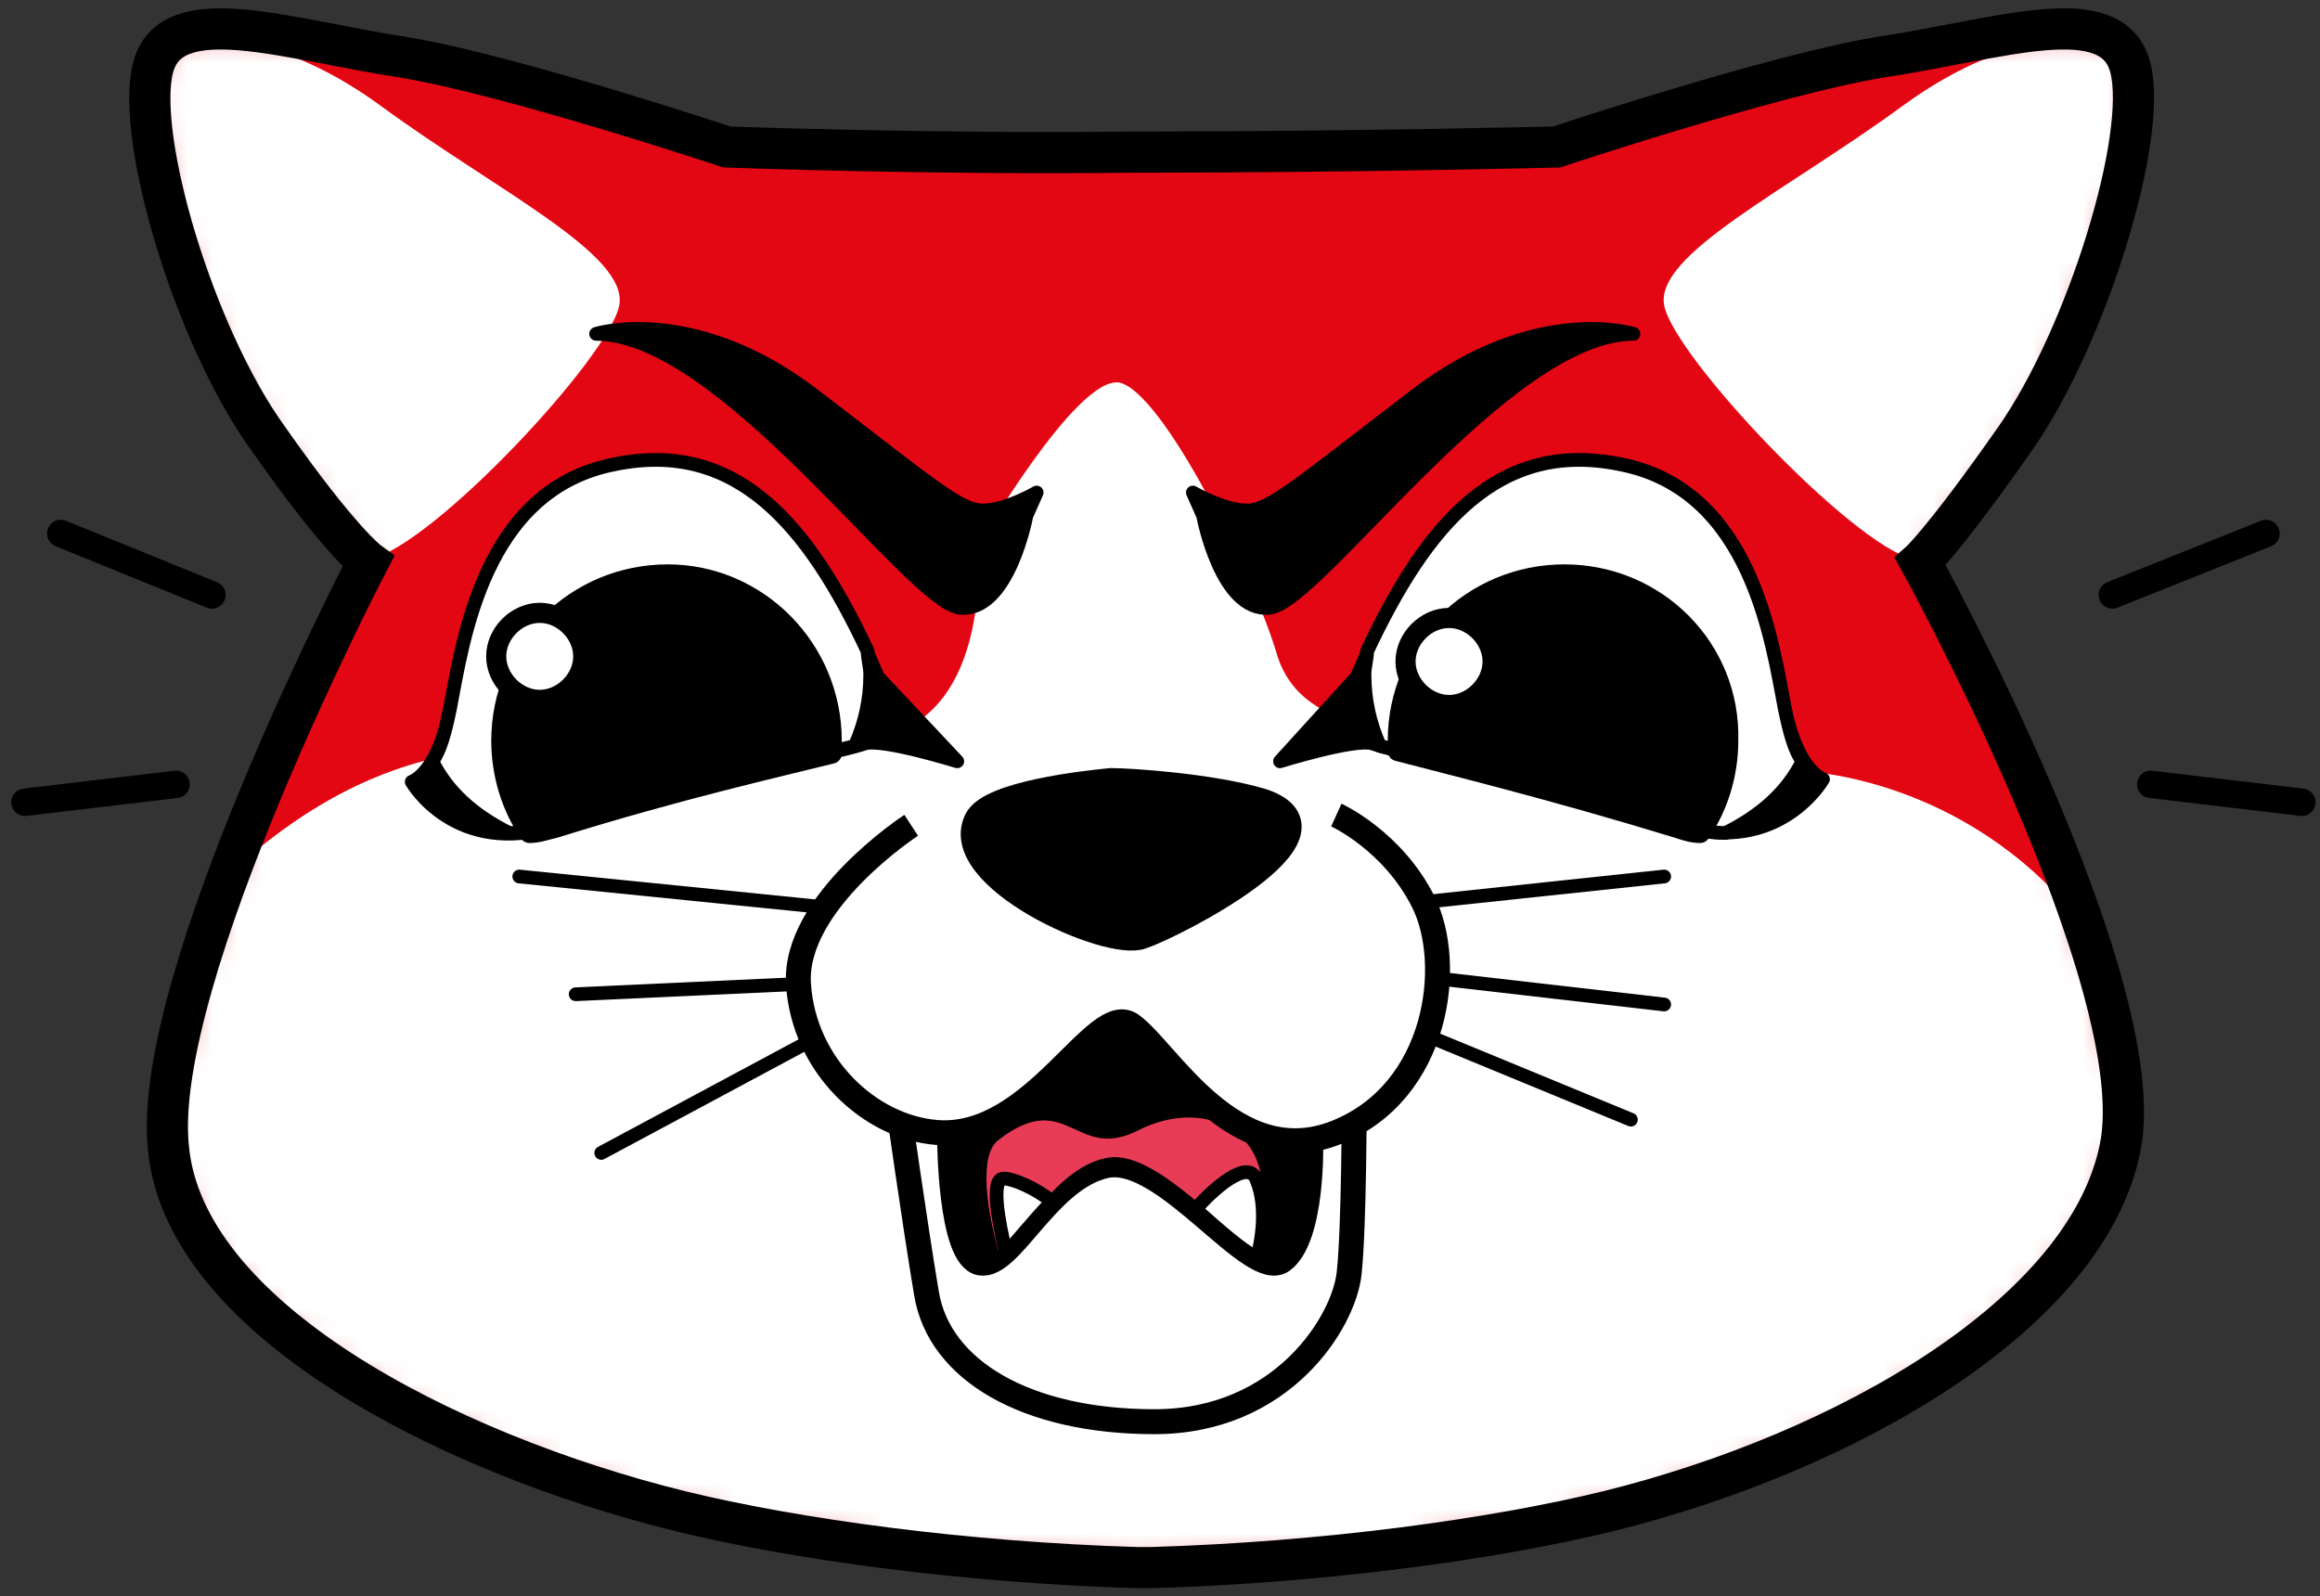
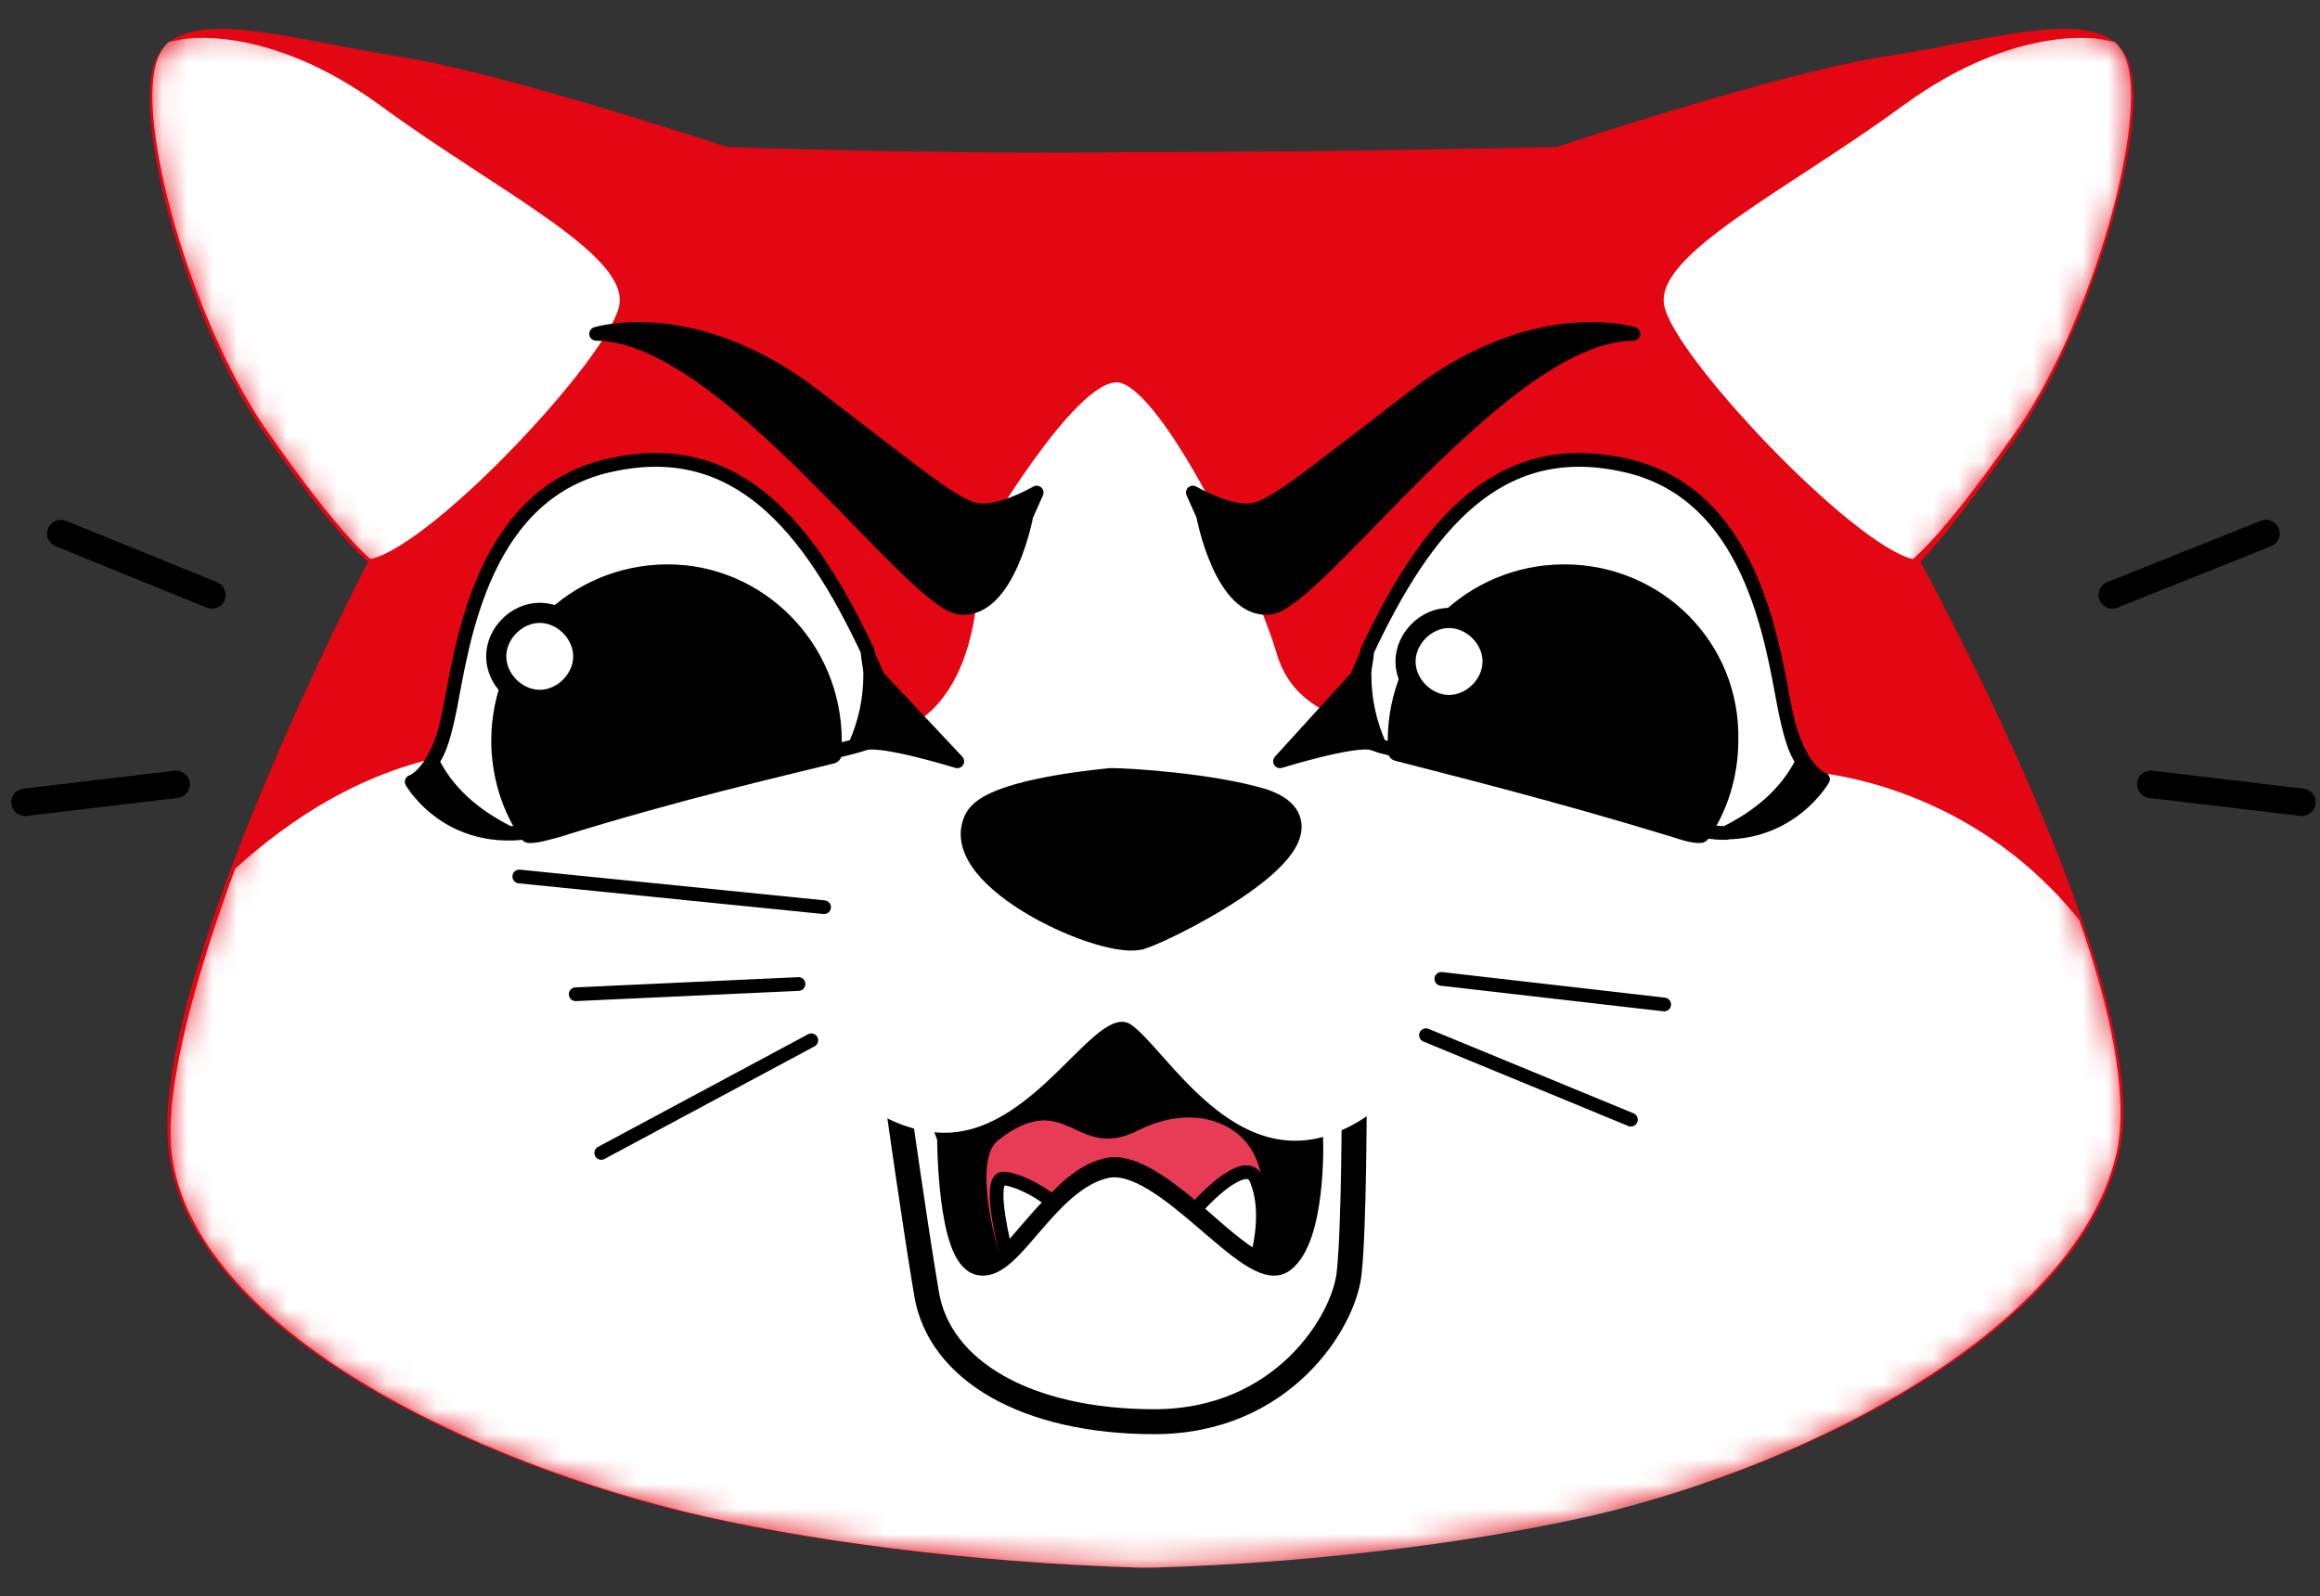
<svg xmlns="http://www.w3.org/2000/svg" width="93" height="64" viewBox="0 0 93 64" fill="none">
  <rect x="0" y="0" width="93" height="64" fill="#333333" stroke="none" />
  <path d="M80.777 17.59C83.652 13.486 86.116 5.481 85.397 2.71C84.678 -0.06 80.161 1.582 75.335 2.3C71.023 3.018 62.399 5.892 62.399 5.892C62.399 5.892 54.185 6.097 46.075 6.097C45.972 6.097 45.869 6.097 45.767 6.097C45.664 6.097 45.561 6.097 45.459 6.097C37.348 6.2 29.134 5.892 29.134 5.892C29.134 5.892 20.51 3.018 16.198 2.3C11.475 1.582 6.855 -0.06 6.136 2.71C5.417 5.481 7.779 13.486 10.756 17.59C13.631 21.695 14.76 22.516 14.76 22.516C14.76 22.516 6.033 39.243 6.752 46.016C7.368 52.788 17.738 58.227 27.286 60.588C31.906 61.716 38.682 62.64 45.561 62.845C45.664 62.845 45.767 62.845 45.869 62.845C45.972 62.845 46.075 62.845 46.177 62.845C53.056 62.64 59.832 61.716 64.453 60.588C74.001 58.227 83.652 52.686 84.987 46.016C86.321 39.448 76.978 22.516 76.978 22.516C76.978 22.516 77.902 21.695 80.777 17.59Z" fill="#E30613" />
  <mask id="mask0_1711_15049" style="mask-type:luminance" maskUnits="userSpaceOnUse" x="6" y="1" width="80" height="62">
    <path d="M80.779 17.59C83.654 13.486 86.118 5.481 85.399 2.71C84.68 -0.06 80.163 1.582 75.338 2.3C71.025 3.018 62.401 5.892 62.401 5.892C62.401 5.892 54.187 6.097 46.077 6.097C45.974 6.097 45.871 6.097 45.769 6.097C45.666 6.097 45.563 6.097 45.461 6.097C37.349 6.2 29.136 5.892 29.136 5.892C29.136 5.892 20.512 3.018 16.2 2.3C11.477 1.582 6.856 -0.06 6.138 2.71C5.419 5.481 7.781 13.486 10.758 17.59C13.633 21.695 14.762 22.516 14.762 22.516C14.762 22.516 6.035 39.243 6.754 46.016C7.37 52.788 17.739 58.227 27.288 60.588C31.908 61.716 38.684 62.64 45.563 62.845C45.666 62.845 45.769 62.845 45.871 62.845C45.974 62.845 46.077 62.845 46.179 62.845C53.058 62.64 59.834 61.716 64.454 60.588C74.003 58.227 83.654 52.686 84.989 46.016C86.323 39.448 76.98 22.516 76.98 22.516C76.98 22.516 77.904 21.695 80.779 17.59Z" fill="white" />
  </mask>
  <g mask="url(#mask0_1711_15049)">
    <path d="M24.822 12.255C25.232 10.202 19.893 7.637 15.273 4.25C10.653 0.864 7.265 1.582 7.265 1.582L6.752 1.685C6.546 1.89 6.341 2.198 6.238 2.608C5.52 5.379 7.881 13.383 10.858 17.488C13.733 21.593 14.863 22.414 14.863 22.414C17.429 21.798 24.411 14.307 24.822 12.255Z" fill="white" />
  </g>
  <mask id="mask1_1711_15049" style="mask-type:luminance" maskUnits="userSpaceOnUse" x="6" y="1" width="80" height="62">
    <path d="M80.779 17.59C83.654 13.486 86.118 5.481 85.399 2.71C84.68 -0.06 80.163 1.582 75.338 2.3C71.025 3.018 62.401 5.892 62.401 5.892C62.401 5.892 54.187 6.097 46.077 6.097C45.974 6.097 45.871 6.097 45.769 6.097C45.666 6.097 45.563 6.097 45.461 6.097C37.349 6.2 29.136 5.892 29.136 5.892C29.136 5.892 20.512 3.018 16.2 2.3C11.477 1.582 6.856 -0.06 6.138 2.71C5.419 5.481 7.781 13.486 10.758 17.59C13.633 21.695 14.762 22.516 14.762 22.516C14.762 22.516 6.035 39.243 6.754 46.016C7.37 52.788 17.739 58.227 27.288 60.588C31.908 61.716 38.684 62.64 45.563 62.845C45.666 62.845 45.769 62.845 45.871 62.845C45.974 62.845 46.077 62.845 46.179 62.845C53.058 62.64 59.834 61.716 64.454 60.588C74.003 58.227 83.654 52.686 84.989 46.016C86.323 39.448 76.98 22.516 76.98 22.516C76.98 22.516 77.904 21.695 80.779 17.59Z" fill="white" />
  </mask>
  <g mask="url(#mask1_1711_15049)">
    <path d="M66.713 12.255C66.302 10.202 71.641 7.637 76.261 4.25C80.881 0.864 84.269 1.582 84.269 1.582L84.783 1.685C84.988 1.89 85.193 2.198 85.296 2.608C86.015 5.379 83.653 13.383 80.676 17.488C77.801 21.593 76.672 22.414 76.672 22.414C74.208 21.798 67.123 14.307 66.713 12.255Z" fill="white" />
  </g>
  <mask id="mask2_1711_15049" style="mask-type:luminance" maskUnits="userSpaceOnUse" x="6" y="1" width="80" height="62">
    <path d="M80.779 17.59C83.654 13.486 86.118 5.481 85.399 2.71C84.68 -0.06 80.163 1.582 75.338 2.3C71.025 3.018 62.401 5.892 62.401 5.892C62.401 5.892 54.187 6.097 46.077 6.097C45.974 6.097 45.871 6.097 45.769 6.097C45.666 6.097 45.563 6.097 45.461 6.097C37.349 6.2 29.136 5.892 29.136 5.892C29.136 5.892 20.512 3.018 16.2 2.3C11.477 1.582 6.856 -0.06 6.138 2.71C5.419 5.481 7.781 13.486 10.758 17.59C13.633 21.695 14.762 22.516 14.762 22.516C14.762 22.516 6.035 39.243 6.754 46.016C7.37 52.788 17.739 58.227 27.288 60.588C31.908 61.716 38.684 62.64 45.563 62.845C45.666 62.845 45.769 62.845 45.871 62.845C45.974 62.845 46.077 62.845 46.179 62.845C53.058 62.64 59.834 61.716 64.454 60.588C74.003 58.227 83.654 52.686 84.989 46.016C86.323 39.448 76.98 22.516 76.98 22.516C76.98 22.516 77.904 21.695 80.779 17.59Z" fill="white" />
  </mask>
  <g mask="url(#mask2_1711_15049)">
    <path d="M84.888 46.016C85.298 43.758 84.58 40.372 83.348 36.883C78.728 31.136 72.362 30.931 72.362 30.931C72.362 30.931 69.179 29.186 62.916 29.494C56.551 29.699 52.239 29.494 51.212 26.313C50.288 23.132 46.592 15.641 44.846 15.333C43.101 15.127 39.2 21.9 39.2 21.9C39.2 21.9 39.713 27.544 36.325 29.186C32.937 30.931 27.29 28.673 18.357 30.212C14.661 30.828 11.684 32.778 9.425 34.83C7.885 39.038 6.653 43.348 6.858 46.016C7.474 52.789 17.844 58.227 27.392 60.588C32.013 61.717 38.789 62.64 45.668 62.845C45.77 62.845 45.873 62.845 45.976 62.845C46.078 62.845 46.181 62.845 46.284 62.845C53.163 62.64 59.939 61.717 64.559 60.588C73.799 58.227 83.553 52.686 84.888 46.016Z" fill="white" />
  </g>
-   <path d="M80.777 17.59C83.652 13.486 86.116 5.481 85.397 2.71C84.678 -0.06 80.161 1.582 75.335 2.3C71.023 3.018 62.399 5.892 62.399 5.892C62.399 5.892 54.185 6.097 46.075 6.097C45.972 6.097 45.869 6.097 45.767 6.097C45.664 6.097 45.561 6.097 45.459 6.097C37.348 6.2 29.134 5.892 29.134 5.892C29.134 5.892 20.51 3.018 16.198 2.3C11.475 1.582 6.855 -0.06 6.136 2.71C5.417 5.481 7.779 13.486 10.756 17.59C13.631 21.695 14.76 22.516 14.76 22.516C14.76 22.516 6.033 39.243 6.752 46.016C7.368 52.788 17.738 58.227 27.286 60.588C31.906 61.716 38.682 62.64 45.561 62.845C45.664 62.845 45.767 62.845 45.869 62.845C45.972 62.845 46.075 62.845 46.177 62.845C53.056 62.64 59.832 61.716 64.453 60.588C74.001 58.227 83.652 52.686 84.987 46.016C86.321 39.448 76.978 22.516 76.978 22.516C76.978 22.516 77.902 21.695 80.777 17.59Z" stroke="black" stroke-width="1.65" stroke-miterlimit="10" stroke-linecap="round" />
  <path d="M48.228 20.669C48.228 20.669 48.947 24.569 50.898 24.364C52.848 24.159 60.343 13.384 65.477 13.384C65.477 13.384 61.575 12.152 56.75 15.846C51.924 19.541 50.898 20.464 49.974 20.464C49.049 20.464 47.817 19.746 47.817 19.746L48.228 20.669Z" fill="black" stroke="black" stroke-width="0.55" stroke-miterlimit="10" stroke-linecap="round" stroke-linejoin="round" />
  <path d="M41.145 20.669C41.145 20.669 40.426 24.569 38.476 24.364C36.525 24.159 29.03 13.384 23.896 13.384C23.896 13.384 27.798 12.152 32.623 15.846C37.449 19.541 38.476 20.464 39.4 20.464C40.324 20.464 41.556 19.746 41.556 19.746L41.145 20.669Z" fill="black" stroke="black" stroke-width="0.55" stroke-miterlimit="10" stroke-linecap="round" stroke-linejoin="round" />
  <path d="M36.012 44.374C36.012 44.374 36.628 48.787 37.141 51.865C37.654 54.944 41.145 56.996 46.279 56.996C51.412 56.996 53.876 52.994 54.082 51.045C54.287 49.197 54.287 43.964 54.287 43.964C54.287 43.964 53.055 44.888 49.77 41.706C46.484 38.525 45.355 37.396 43.712 38.833C42.069 40.167 37.449 43.861 36.012 44.374Z" fill="white" stroke="black" stroke-miterlimit="10" />
  <path d="M38.066 45.606C38.066 45.606 38.066 50.429 39.298 50.634C40.53 50.839 41.967 47.248 44.329 46.734C46.69 46.221 50.181 51.455 51.413 50.531C52.645 49.608 52.542 45.811 52.542 45.811C52.542 45.811 49.36 43.143 47.717 41.603C46.074 40.064 45.869 38.935 44.226 40.064C42.583 41.193 37.655 44.477 37.655 44.477L38.066 45.606Z" fill="black" stroke="black" stroke-miterlimit="10" />
  <path d="M45.664 45.298C43.097 46.632 42.789 43.554 40.017 45.709C39.196 46.325 39.606 48.685 40.017 50.121C41.147 49.3 42.379 46.838 44.329 46.427C46.177 46.017 48.744 49.095 50.284 50.019C50.489 49.3 50.592 48.582 50.592 47.864C50.695 45.196 48.128 44.067 45.664 45.298Z" fill="#E83C56" />
  <path d="M47.924 48.48C48.848 49.3 49.772 50.121 50.388 50.429C50.593 49.711 50.799 48.377 50.388 47.351C50.08 46.325 48.54 47.761 47.924 48.48Z" fill="white" stroke="black" stroke-width="0.55" stroke-miterlimit="10" />
  <path d="M40.224 47.249C39.71 47.249 40.018 48.993 40.327 50.225C40.84 49.712 41.456 48.891 42.175 48.173C41.559 47.66 40.635 47.249 40.224 47.249Z" fill="white" stroke="black" stroke-width="0.55" stroke-miterlimit="10" />
-   <path d="M36.526 33.086C36.526 33.086 31.803 36.165 32.008 39.449C32.214 42.732 34.883 45.195 37.553 45.401C41.454 45.708 43.918 40.064 45.356 41.09C46.793 42.117 49.462 47.042 53.569 45.401C57.676 43.759 58.292 38.628 57.06 36.165C55.828 33.702 53.569 32.676 53.569 32.676" fill="white" />
-   <path d="M36.526 33.086C36.526 33.086 31.803 36.165 32.008 39.449C32.214 42.732 34.883 45.195 37.553 45.401C41.454 45.708 43.918 40.064 45.356 41.09C46.793 42.117 49.462 47.042 53.569 45.401C57.676 43.759 58.292 38.628 57.06 36.165C55.828 33.702 53.569 32.676 53.569 32.676" stroke="black" stroke-miterlimit="10" />
+   <path d="M36.526 33.086C36.526 33.086 31.803 36.165 32.008 39.449C32.214 42.732 34.883 45.195 37.553 45.401C41.454 45.708 43.918 40.064 45.356 41.09C46.793 42.117 49.462 47.042 53.569 45.401C57.676 43.759 58.292 38.628 57.06 36.165" fill="white" />
  <path d="M50.592 32.163C48.538 31.547 45.253 31.342 44.534 31.342C43.507 31.444 39.708 31.855 39.195 32.881C38.066 35.139 44.431 38.012 45.766 37.499C46.998 37.089 54.288 33.394 50.592 32.163Z" fill="black" stroke="black" stroke-width="1.1" stroke-miterlimit="10" />
  <path d="M33.034 36.37L20.816 35.139" stroke="black" stroke-width="0.55" stroke-miterlimit="10" stroke-linecap="round" stroke-linejoin="round" />
  <path d="M32.009 39.449L23.077 39.86" stroke="black" stroke-width="0.55" stroke-miterlimit="10" stroke-linecap="round" stroke-linejoin="round" />
  <path d="M32.522 41.706L24.102 46.221" stroke="black" stroke-width="0.55" stroke-miterlimit="10" stroke-linecap="round" stroke-linejoin="round" />
-   <path d="M57.06 36.165L66.711 35.139" stroke="black" stroke-width="0.55" stroke-miterlimit="10" stroke-linecap="round" stroke-linejoin="round" />
  <path d="M57.778 39.244L66.711 40.27" stroke="black" stroke-width="0.55" stroke-miterlimit="10" stroke-linecap="round" stroke-linejoin="round" />
  <path d="M57.162 41.501L65.376 44.887" stroke="black" stroke-width="0.55" stroke-miterlimit="10" stroke-linecap="round" stroke-linejoin="round" />
  <path d="M2.437 21.388L8.494 23.851" stroke="black" stroke-width="1.1" stroke-miterlimit="10" stroke-linecap="round" stroke-linejoin="round" />
  <path d="M7.058 31.444L1 32.163" stroke="black" stroke-width="1.1" stroke-miterlimit="10" stroke-linecap="round" stroke-linejoin="round" />
  <path d="M90.835 21.388L84.675 23.851" stroke="black" stroke-width="1.1" stroke-miterlimit="10" stroke-linecap="round" stroke-linejoin="round" />
  <path d="M86.216 31.444L92.273 32.163" stroke="black" stroke-width="1.1" stroke-miterlimit="10" stroke-linecap="round" stroke-linejoin="round" />
  <path d="M54.391 27.134L51.31 30.521C51.31 30.521 54.288 29.597 55.007 29.802C55.828 30.11 60.962 31.137 67.327 33.086C71.331 34.318 73.077 31.239 73.077 31.239C73.077 31.239 72.05 30.931 71.537 28.366C71.023 25.698 70.202 19.643 64.966 18.617C59.73 17.693 56.752 21.593 54.391 27.134Z" fill="black" stroke="black" stroke-width="0.55" stroke-miterlimit="10" stroke-linecap="round" stroke-linejoin="round" />
  <path d="M72.255 30.521C71.947 30.11 71.742 29.392 71.536 28.366C71.023 25.698 70.201 19.643 64.965 18.617C60.037 17.591 57.162 21.08 54.801 26.108C54.801 26.416 54.698 26.724 54.698 27.032C54.698 28.058 54.904 28.982 55.314 29.905C56.854 30.316 61.577 31.342 67.224 33.086C67.943 33.292 68.661 33.394 69.175 33.394C70.612 32.676 71.639 31.752 72.255 30.521Z" fill="white" stroke="black" stroke-width="0.55" stroke-miterlimit="10" stroke-linecap="round" stroke-linejoin="round" />
  <path d="M62.707 23.029C59.011 23.029 56.033 26.005 56.033 29.7C56.033 29.802 56.033 30.007 56.033 30.11C57.984 30.623 62.193 31.649 67.224 33.189C67.532 33.291 67.84 33.394 68.148 33.394C68.867 32.368 69.278 31.034 69.278 29.7C69.38 26.005 66.403 23.029 62.707 23.029Z" fill="black" stroke="black" stroke-width="0.807" stroke-miterlimit="10" stroke-linecap="round" stroke-linejoin="round" />
  <path d="M59.833 26.519C59.833 27.442 59.011 28.264 58.087 28.264C57.163 28.264 56.342 27.442 56.342 26.519C56.342 25.595 57.163 24.774 58.087 24.774C59.011 24.774 59.833 25.595 59.833 26.519Z" fill="white" stroke="black" stroke-width="0.807" stroke-miterlimit="10" />
  <path d="M35.19 27.135L38.373 30.521C38.373 30.521 35.395 29.598 34.676 29.803C33.855 30.111 28.722 31.137 22.356 33.087C18.249 34.421 16.504 31.342 16.504 31.342C16.504 31.342 17.531 31.034 18.044 28.469C18.557 25.801 19.379 19.746 24.615 18.72C29.851 17.694 32.828 21.593 35.19 27.135Z" fill="black" stroke="black" stroke-width="0.55" stroke-miterlimit="10" stroke-linecap="round" stroke-linejoin="round" />
  <path d="M17.327 30.521C17.635 30.11 17.84 29.392 18.046 28.366C18.559 25.698 19.381 19.643 24.617 18.617C29.545 17.591 32.42 21.08 34.781 26.108C34.781 26.416 34.884 26.724 34.884 27.032C34.884 28.058 34.678 28.982 34.268 29.905C32.728 30.316 28.005 31.342 22.358 33.086C21.639 33.292 20.921 33.394 20.407 33.394C18.97 32.676 17.943 31.752 17.327 30.521Z" fill="white" stroke="black" stroke-width="0.55" stroke-miterlimit="10" stroke-linecap="round" stroke-linejoin="round" />
  <path d="M26.769 23.029C23.073 23.029 20.096 26.005 20.096 29.7C20.096 31.034 20.506 32.368 21.225 33.394C21.533 33.394 21.841 33.291 22.252 33.189C27.18 31.649 31.287 30.726 33.34 30.213C33.34 30.007 33.34 29.905 33.34 29.7C33.34 26.005 30.363 23.029 26.769 23.029Z" fill="black" stroke="black" stroke-width="0.807" stroke-miterlimit="10" stroke-linecap="round" stroke-linejoin="round" />
  <path d="M23.381 26.314C23.381 27.237 22.56 28.058 21.636 28.058C20.712 28.058 19.891 27.237 19.891 26.314C19.891 25.39 20.712 24.569 21.636 24.569C22.56 24.569 23.381 25.39 23.381 26.314Z" fill="white" stroke="black" stroke-width="0.807" stroke-miterlimit="10" />
</svg>